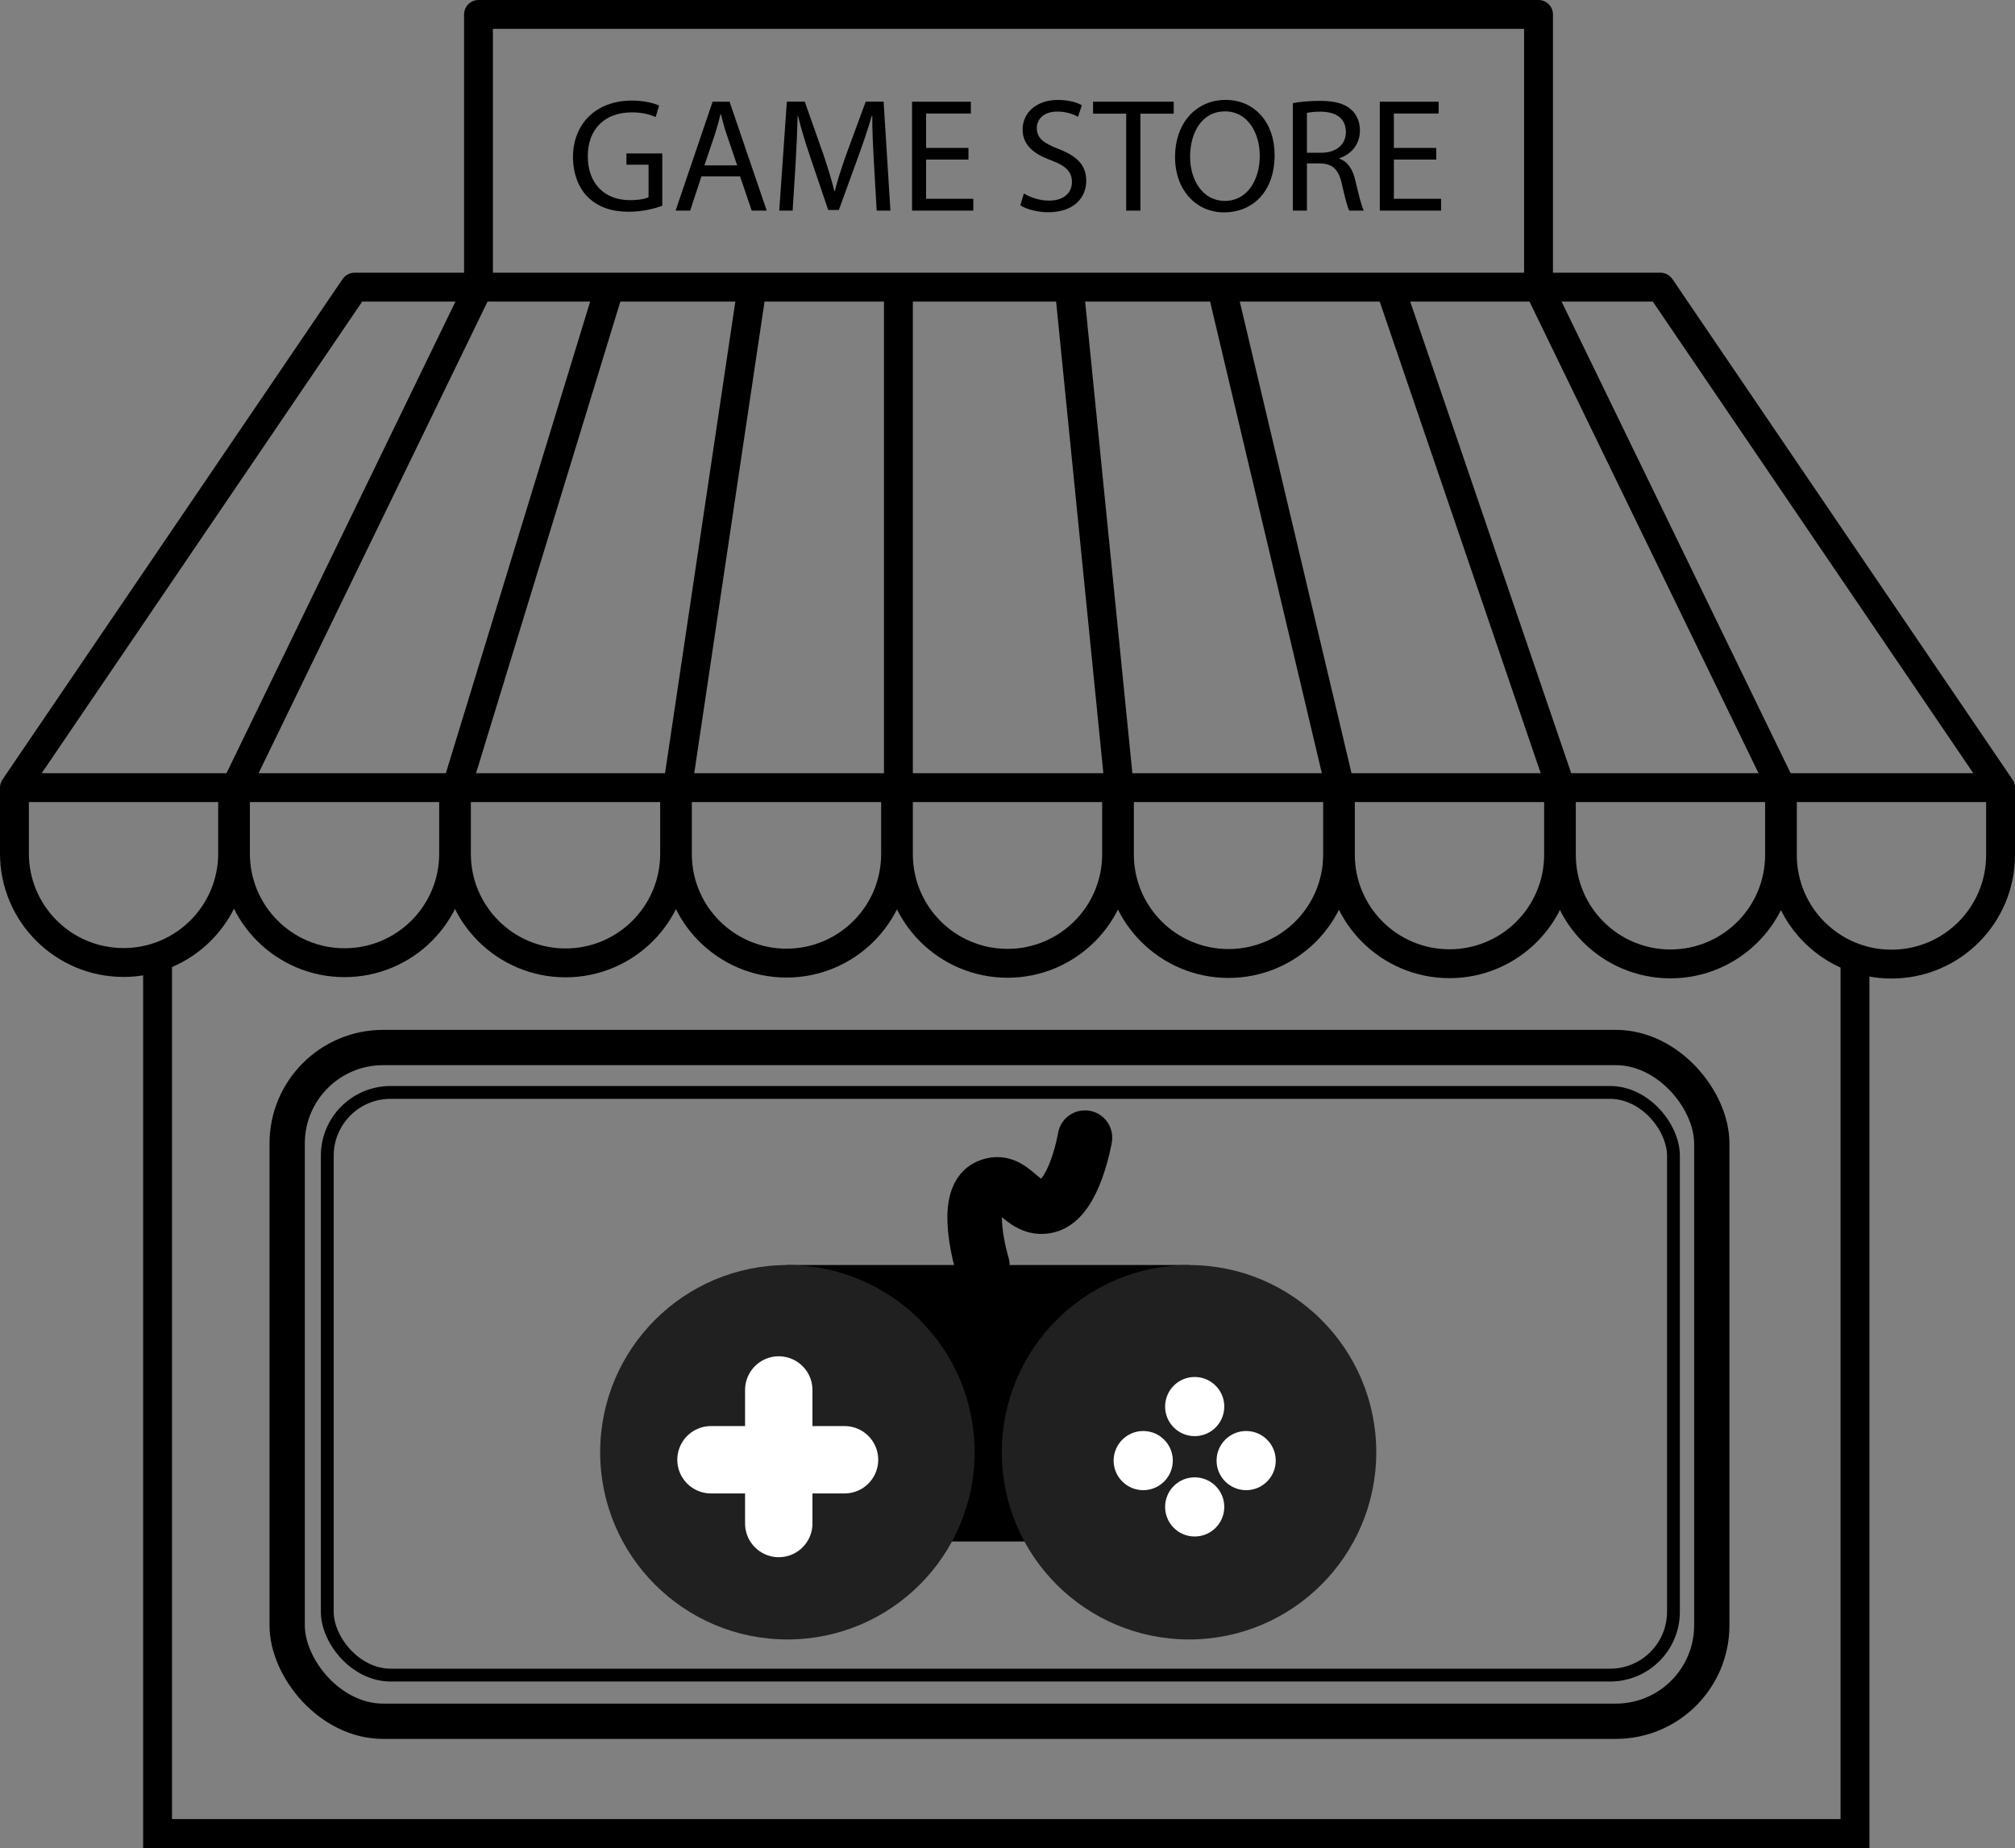
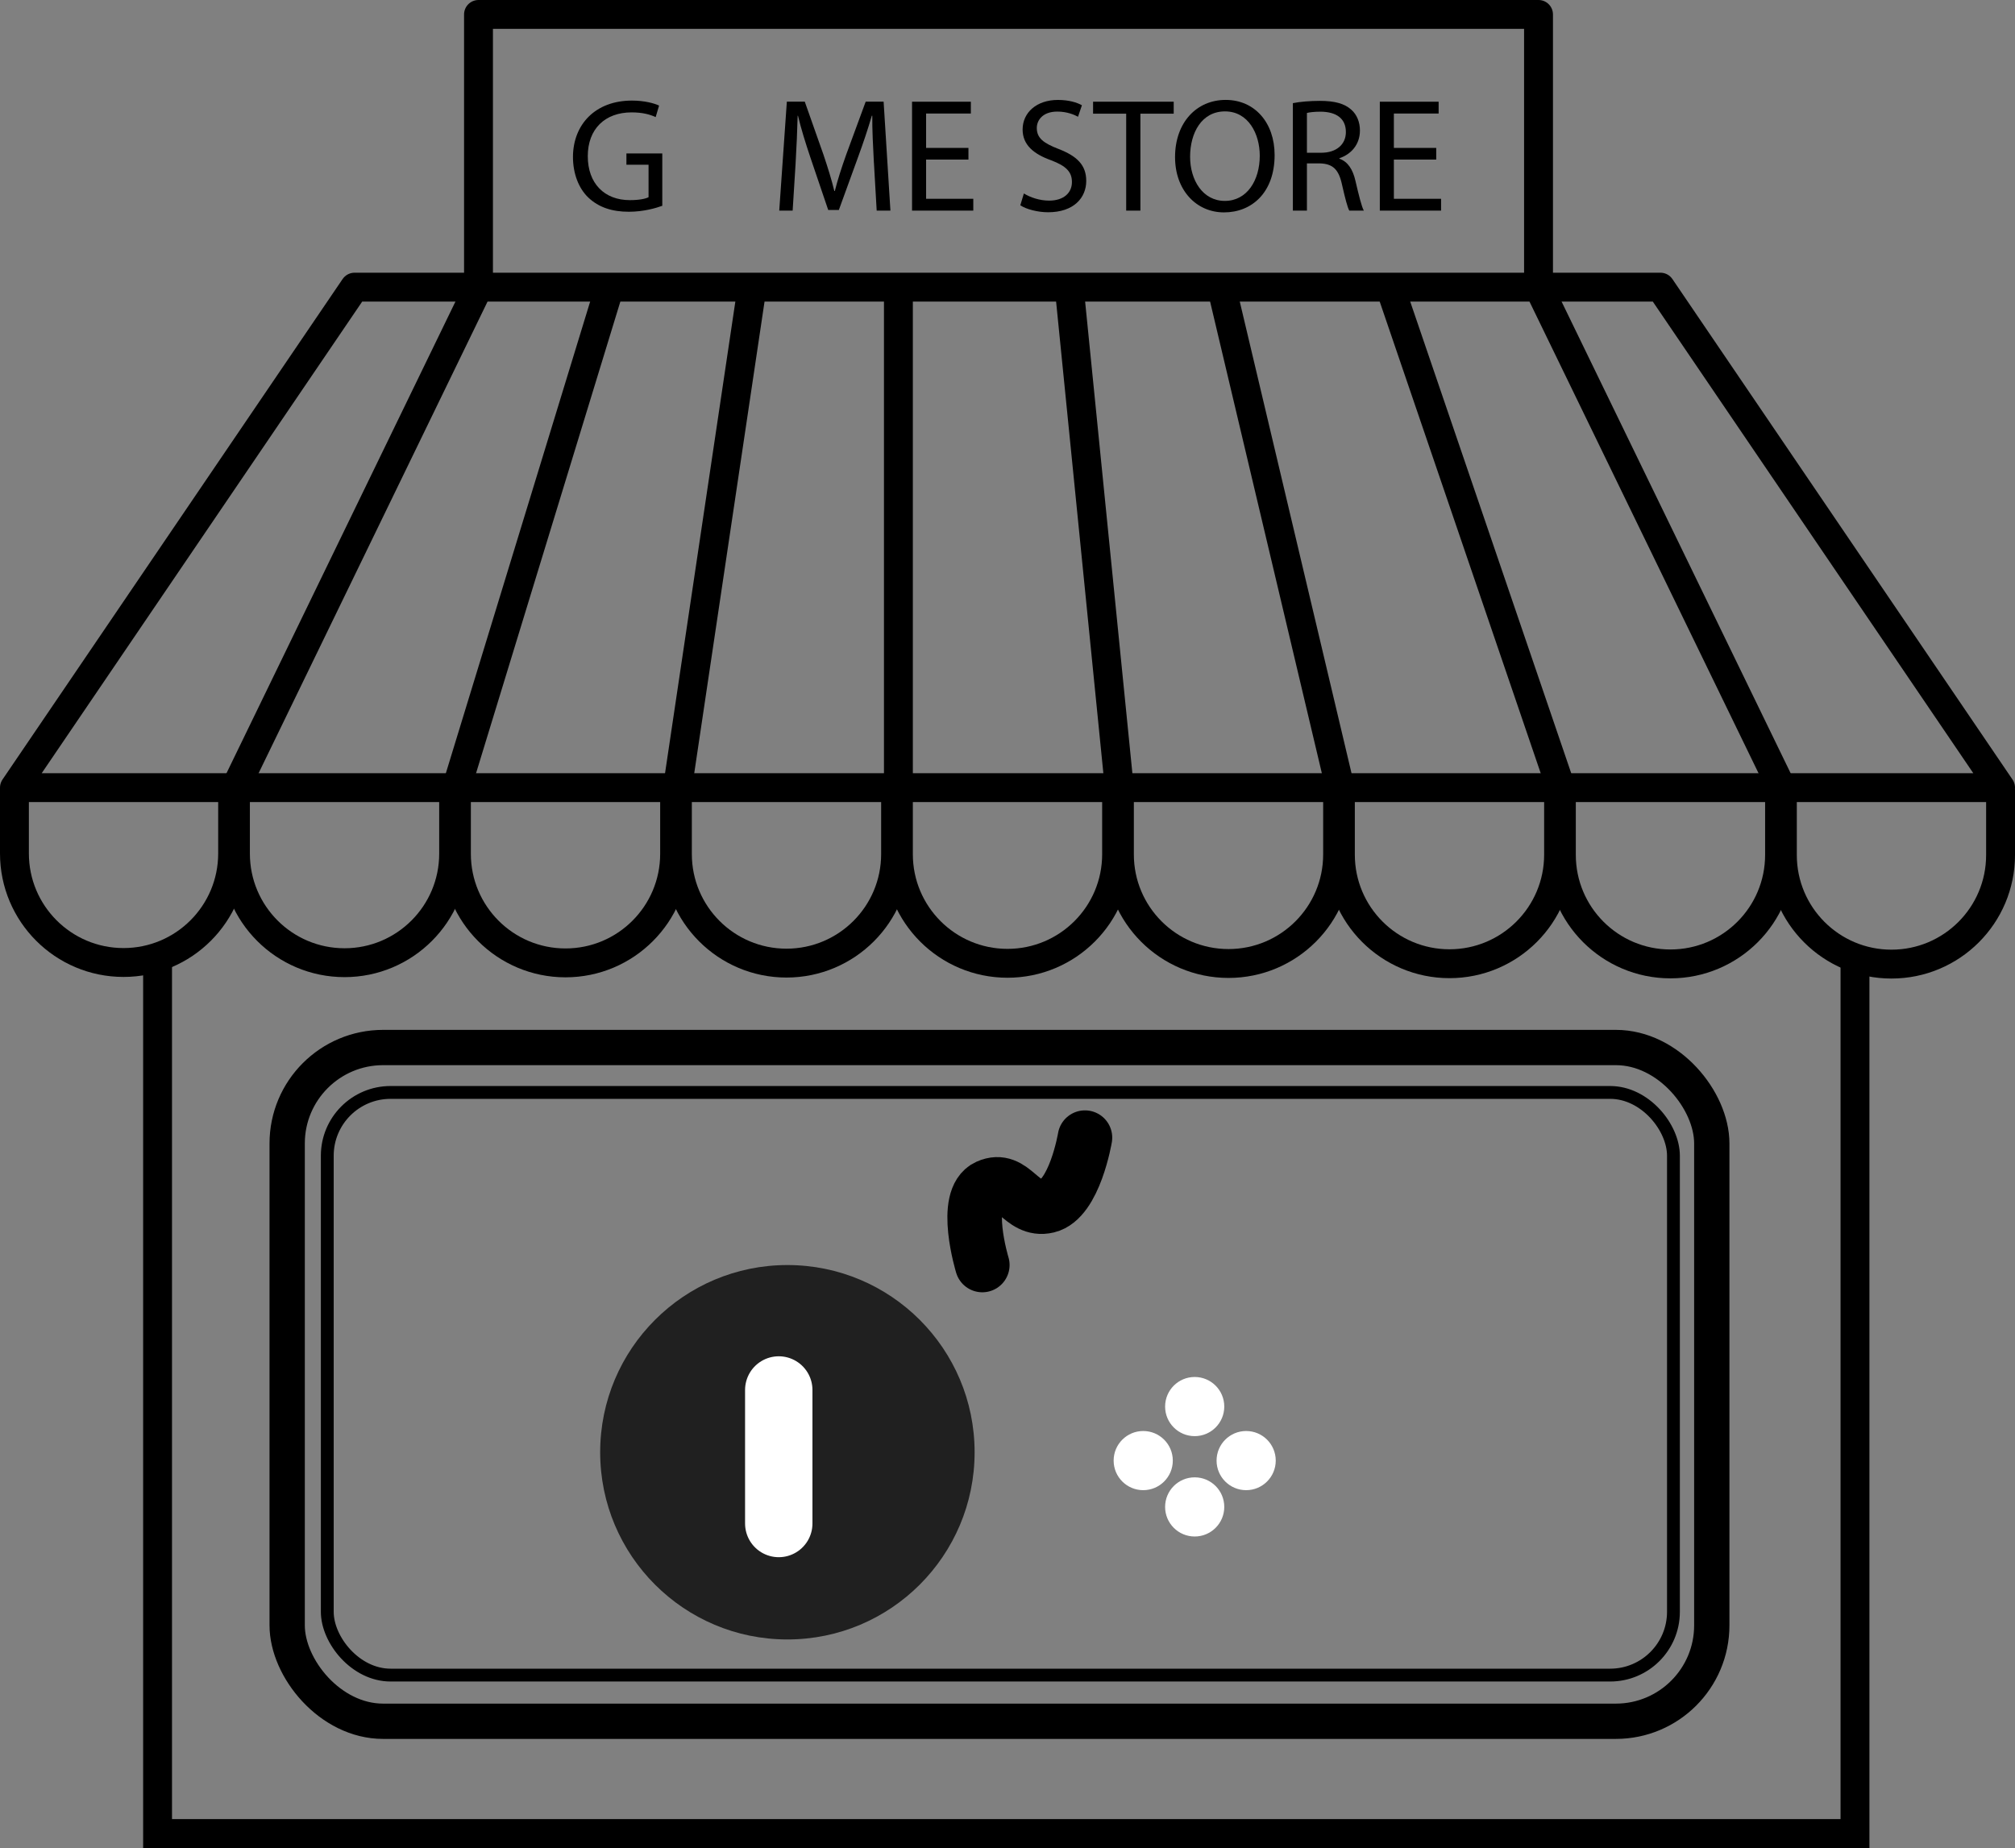
<svg xmlns="http://www.w3.org/2000/svg" id="_Слой_1" data-name="Слой 1" viewBox="0 0 628 576">
  <rect x="0" y="0" width="628" height="576" fill="#808080" stroke="none" />
  <defs>
    <style>
      .cls-1 {
        stroke-width: 4px;
      }

      .cls-1, .cls-2, .cls-3, .cls-4, .cls-5, .cls-6 {
        fill: none;
      }

      .cls-1, .cls-2, .cls-3, .cls-5, .cls-6 {
        stroke-miterlimit: 10;
      }

      .cls-1, .cls-2, .cls-4, .cls-5, .cls-6 {
        stroke: #000;
      }

      .cls-7 {
        fill: #fff;
      }

      .cls-2 {
        stroke-width: 11px;
      }

      .cls-3 {
        stroke: #fff;
        stroke-width: 21px;
      }

      .cls-3, .cls-5 {
        stroke-linecap: round;
      }

      .cls-4 {
        stroke-linejoin: round;
      }

      .cls-4, .cls-6 {
        stroke-width: 9px;
      }

      .cls-5 {
        stroke-width: 17px;
      }

      .cls-8 {
        fill: #202020;
      }
    </style>
  </defs>
  <polygon class="cls-4" points="110.5 89.5 517.5 89.5 623.5 245.5 4.5 245.5 110.5 89.5" />
  <polyline class="cls-6" points="49.11 300.5 49.11 571.5 578.13 571.5 578.13 300" />
  <g>
    <path class="cls-4" d="M4.5,245.5v20.5c0,18.78,15.22,34,34,34h0c18.78,0,34-15.22,34-34v-20.5" />
    <path class="cls-4" d="M210.25,245.62v20.5c0,18.78-15.22,34-34,34h0c-18.78,0-34-15.22-34-34v-20.5l47.76-156.12" />
    <path class="cls-4" d="M279.12,245.69v20.5c0,18.78-15.22,34-34,34h0c-18.78,0-34-15.22-34-34v-20.5l23.28-156.19" />
    <path class="cls-4" d="M348,245.75v20.5c0,18.78-15.22,34-34,34h0c-18.78,0-34-15.22-34-34V89.5" />
    <path class="cls-4" d="M416.88,245.81v20.5c0,18.78-15.22,34-34,34h0c-18.78,0-34-15.22-34-34v-20.5l-15.66-156.31" />
    <path class="cls-4" d="M485.75,245.88v20.5c0,18.78-15.22,34-34,34h0c-18.78,0-34-15.22-34-34v-20.5l-37.05-156.38" />
    <path class="cls-4" d="M554.62,245.94v20.5c0,18.78-15.22,34-34,34h0c-18.78,0-34-15.22-34-34v-20.5l-53.4-156.44" />
    <path class="cls-4" d="M623.5,246v20.5c0,18.78-15.22,34-34,34h0c-18.78,0-34-15.22-34-34v-20.5l-76-156.5V4.5H149.13V89.5L73.38,245.56v20.5c0,18.78,15.22,34,34,34h0c18.78,0,34-15.22,34-34v-20.5" />
  </g>
  <rect class="cls-2" x="89.5" y="326.5" width="444" height="210" rx="29.9" ry="29.9" />
  <rect class="cls-1" x="102" y="340.5" width="419.55" height="181.61" rx="19.73" ry="19.73" />
-   <rect x="245.1" y="394.29" width="125.48" height="86.17" />
  <circle class="cls-8" cx="245.4" cy="452.65" r="58.35" />
-   <circle class="cls-8" cx="370.58" cy="452.65" r="58.35" />
  <line class="cls-3" x1="242.71" y1="433.24" x2="242.71" y2="474.86" />
-   <line class="cls-3" x1="263.21" y1="454.99" x2="221.59" y2="454.99" />
  <circle class="cls-7" cx="372.34" cy="438.41" r="9.22" />
  <circle class="cls-7" cx="372.34" cy="469.69" r="9.22" />
  <circle class="cls-7" cx="356.3" cy="455.25" r="9.22" />
  <circle class="cls-7" cx="388.38" cy="455.25" r="9.22" />
  <path class="cls-5" d="M306.15,394.29s-6.36-20.83,1.67-24.44,10.24,8.03,18.67,6.02,11.65-21.28,11.65-21.28" />
  <g>
    <path d="M206.42,64.14c-1.96,.71-5.84,1.86-10.43,1.86-5.14,0-9.37-1.31-12.69-4.48-2.92-2.82-4.73-7.35-4.73-12.64,.05-10.12,7-17.53,18.38-17.53,3.93,0,7,.86,8.46,1.56l-1.06,3.58c-1.81-.81-4.08-1.46-7.51-1.46-8.26,0-13.65,5.14-13.65,13.65s5.19,13.7,13.1,13.7c2.87,0,4.84-.4,5.84-.91v-10.12h-6.9v-3.53h11.18v16.32Z" />
-     <path d="M218.62,54.97l-3.53,10.68h-4.53l11.53-33.95h5.29l11.58,33.95h-4.68l-3.63-10.68h-12.04Zm11.13-3.43l-3.32-9.77c-.76-2.22-1.26-4.23-1.76-6.2h-.1c-.5,2.01-1.06,4.08-1.71,6.15l-3.32,9.82h10.22Z" />
    <path d="M272.36,50.74c-.25-4.73-.55-10.43-.5-14.66h-.15c-1.16,3.98-2.57,8.21-4.28,12.89l-5.99,16.47h-3.32l-5.49-16.17c-1.61-4.79-2.97-9.17-3.93-13.2h-.1c-.1,4.23-.35,9.92-.65,15.01l-.91,14.56h-4.18l2.37-33.95h5.59l5.79,16.42c1.41,4.18,2.57,7.91,3.42,11.43h.15c.86-3.43,2.06-7.15,3.58-11.43l6.04-16.42h5.59l2.12,33.95h-4.28l-.86-14.91Z" />
    <path d="M301.83,49.73h-13.2v12.24h14.71v3.68h-19.09V31.7h18.33v3.68h-13.95v10.73h13.2v3.63Z" />
    <path d="M319.12,60.31c1.96,1.21,4.84,2.22,7.86,2.22,4.48,0,7.1-2.37,7.1-5.79,0-3.17-1.81-4.99-6.4-6.75-5.54-1.96-8.97-4.84-8.97-9.62,0-5.29,4.38-9.22,10.98-9.22,3.48,0,5.99,.81,7.5,1.66l-1.21,3.58c-1.11-.6-3.37-1.61-6.45-1.61-4.63,0-6.4,2.77-6.4,5.09,0,3.17,2.06,4.73,6.75,6.55,5.74,2.22,8.66,4.99,8.66,9.97,0,5.24-3.88,9.77-11.89,9.77-3.27,0-6.85-.96-8.66-2.17l1.11-3.68Z" />
    <path d="M351,35.43h-10.33v-3.73h25.13v3.73h-10.38v30.22h-4.43v-30.22Z" />
    <path d="M397.25,48.32c0,11.69-7.1,17.88-15.77,17.88s-15.26-6.95-15.26-17.23c0-10.78,6.7-17.83,15.77-17.83s15.26,7.1,15.26,17.18Zm-26.34,.55c0,7.25,3.93,13.75,10.83,13.75s10.88-6.4,10.88-14.1c0-6.75-3.53-13.8-10.83-13.8s-10.88,6.7-10.88,14.15Z" />
    <path d="M402.94,32.15c2.22-.45,5.39-.71,8.41-.71,4.68,0,7.71,.86,9.82,2.77,1.71,1.51,2.67,3.83,2.67,6.45,0,4.48-2.82,7.45-6.4,8.66v.15c2.62,.91,4.18,3.32,4.99,6.85,1.11,4.73,1.91,8.01,2.62,9.32h-4.53c-.55-.96-1.31-3.88-2.27-8.11-1.01-4.68-2.82-6.45-6.8-6.6h-4.13v14.71h-4.38V32.15Zm4.38,15.46h4.48c4.68,0,7.66-2.57,7.66-6.45,0-4.38-3.17-6.3-7.81-6.35-2.12,0-3.63,.2-4.33,.4v12.39Z" />
    <path d="M447.62,49.73h-13.2v12.24h14.71v3.68h-19.09V31.7h18.33v3.68h-13.95v10.73h13.2v3.63Z" />
  </g>
</svg>